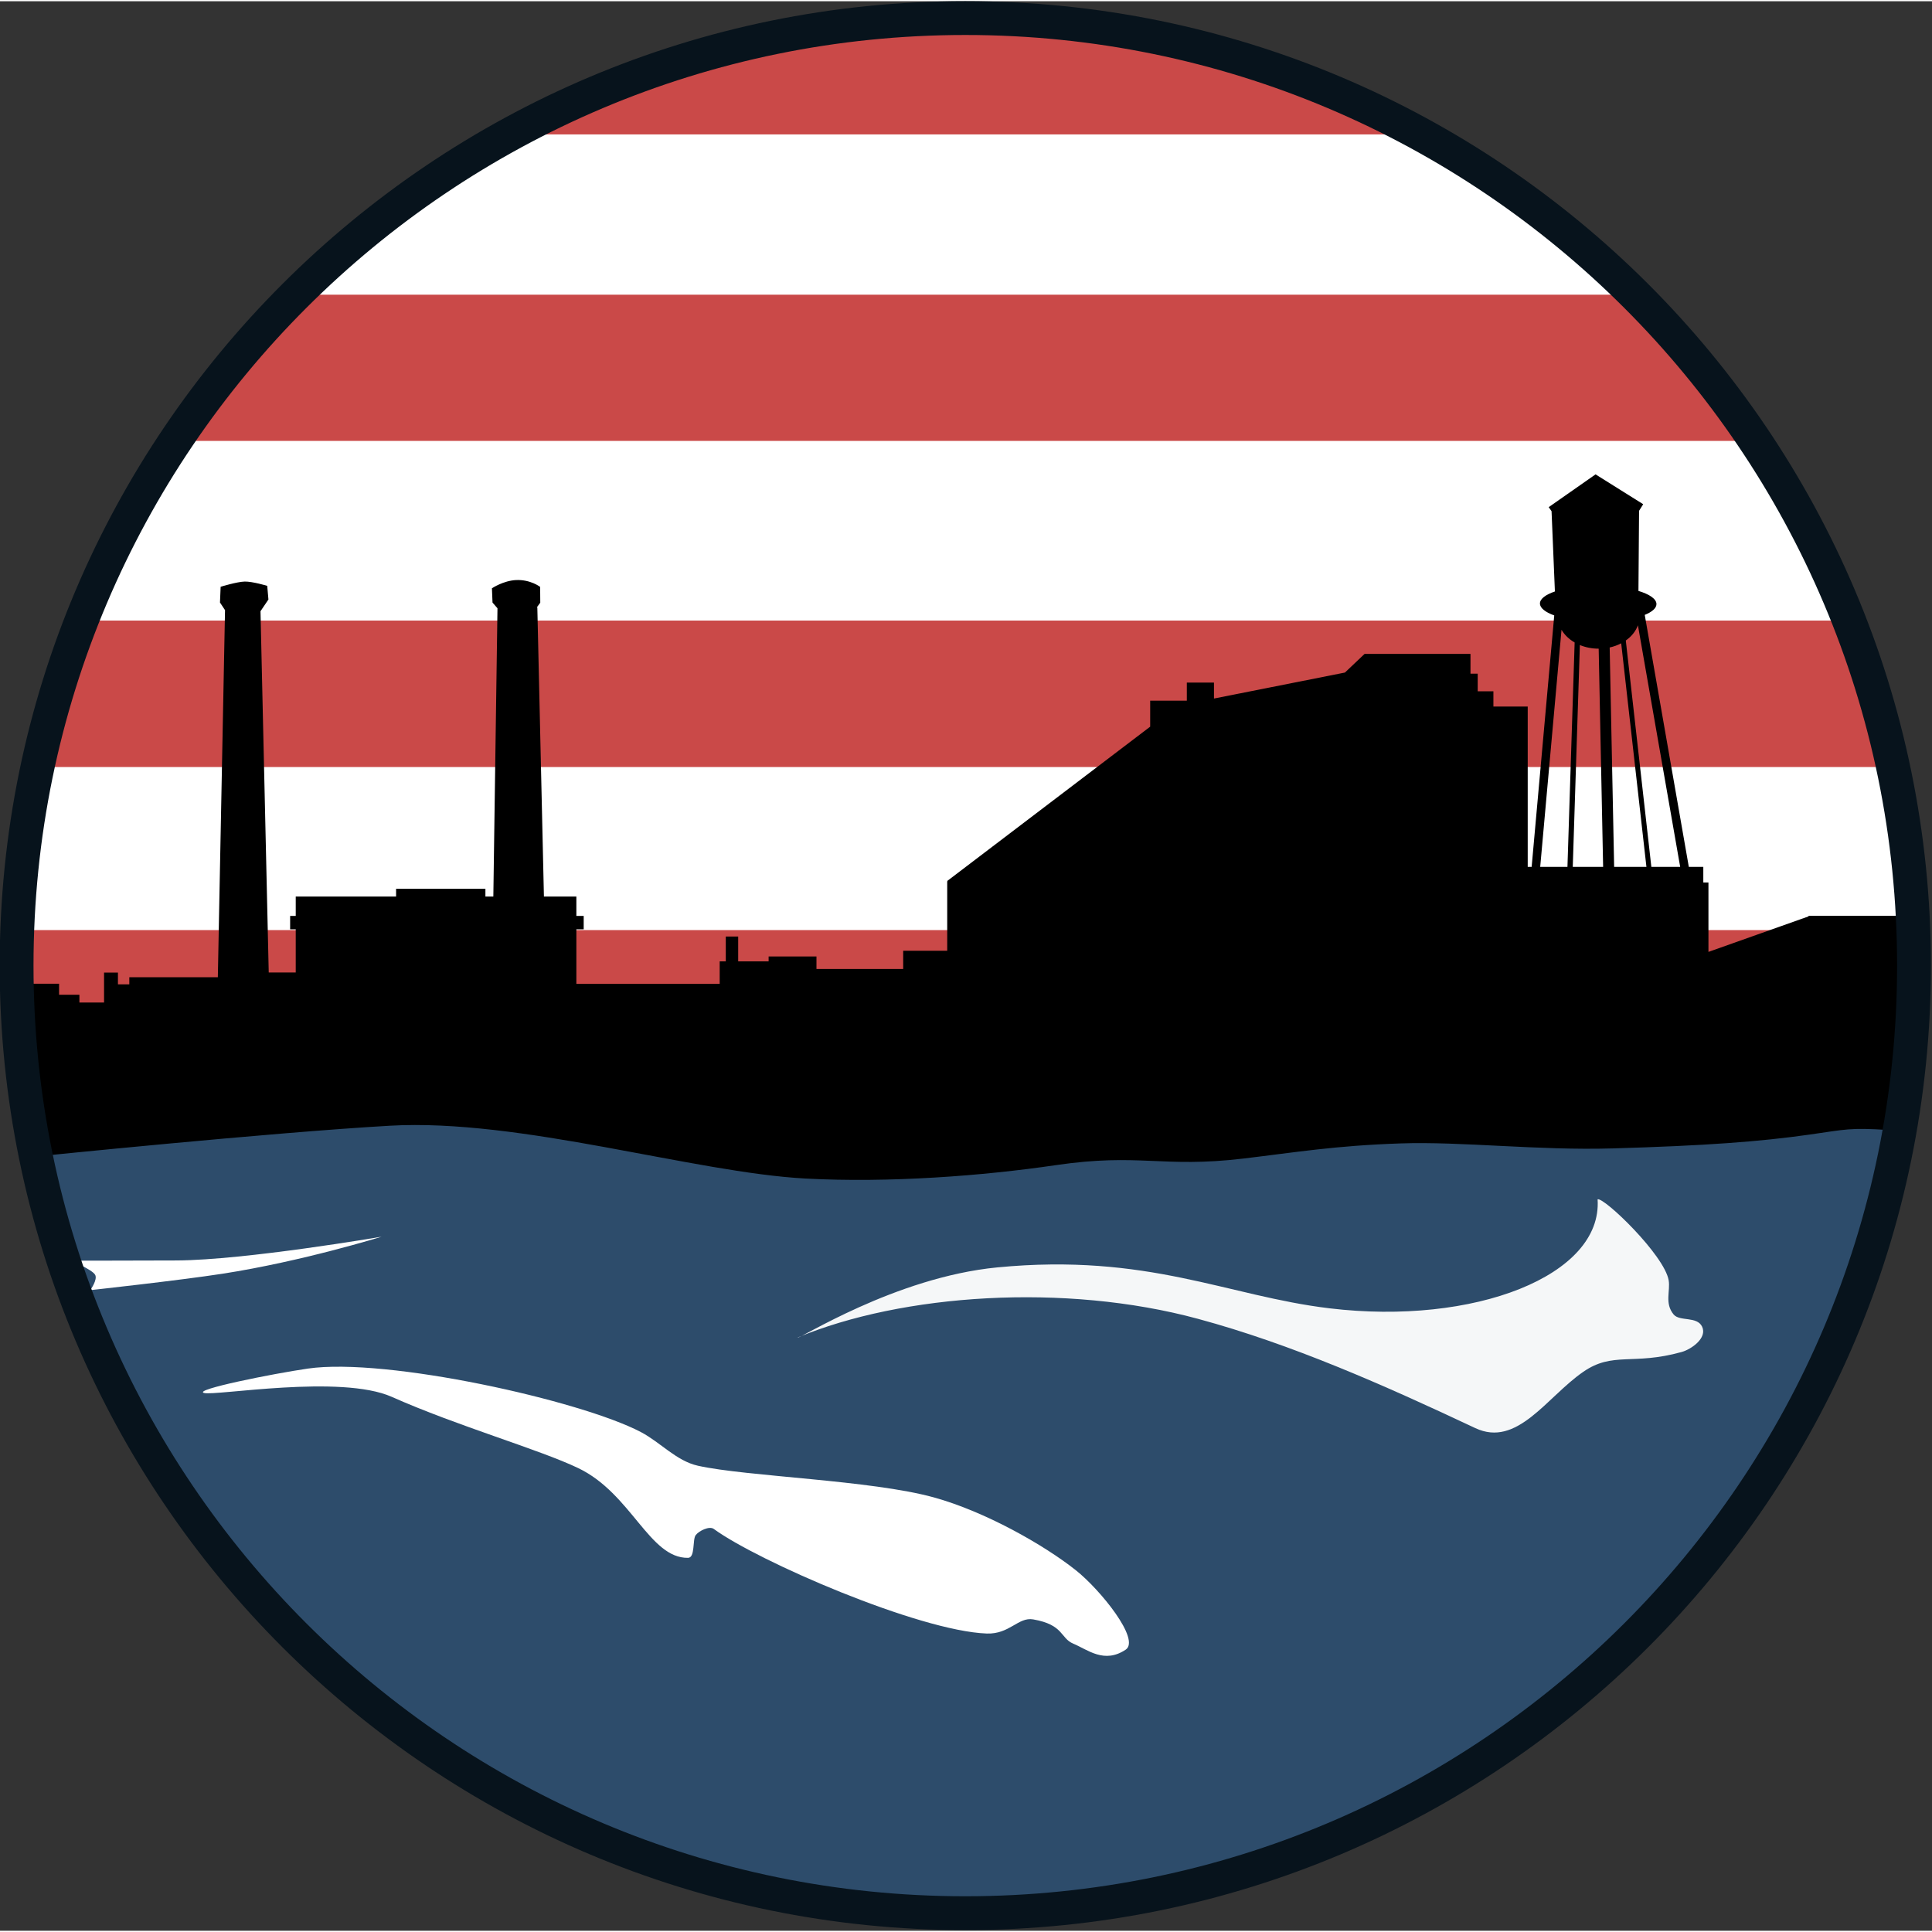
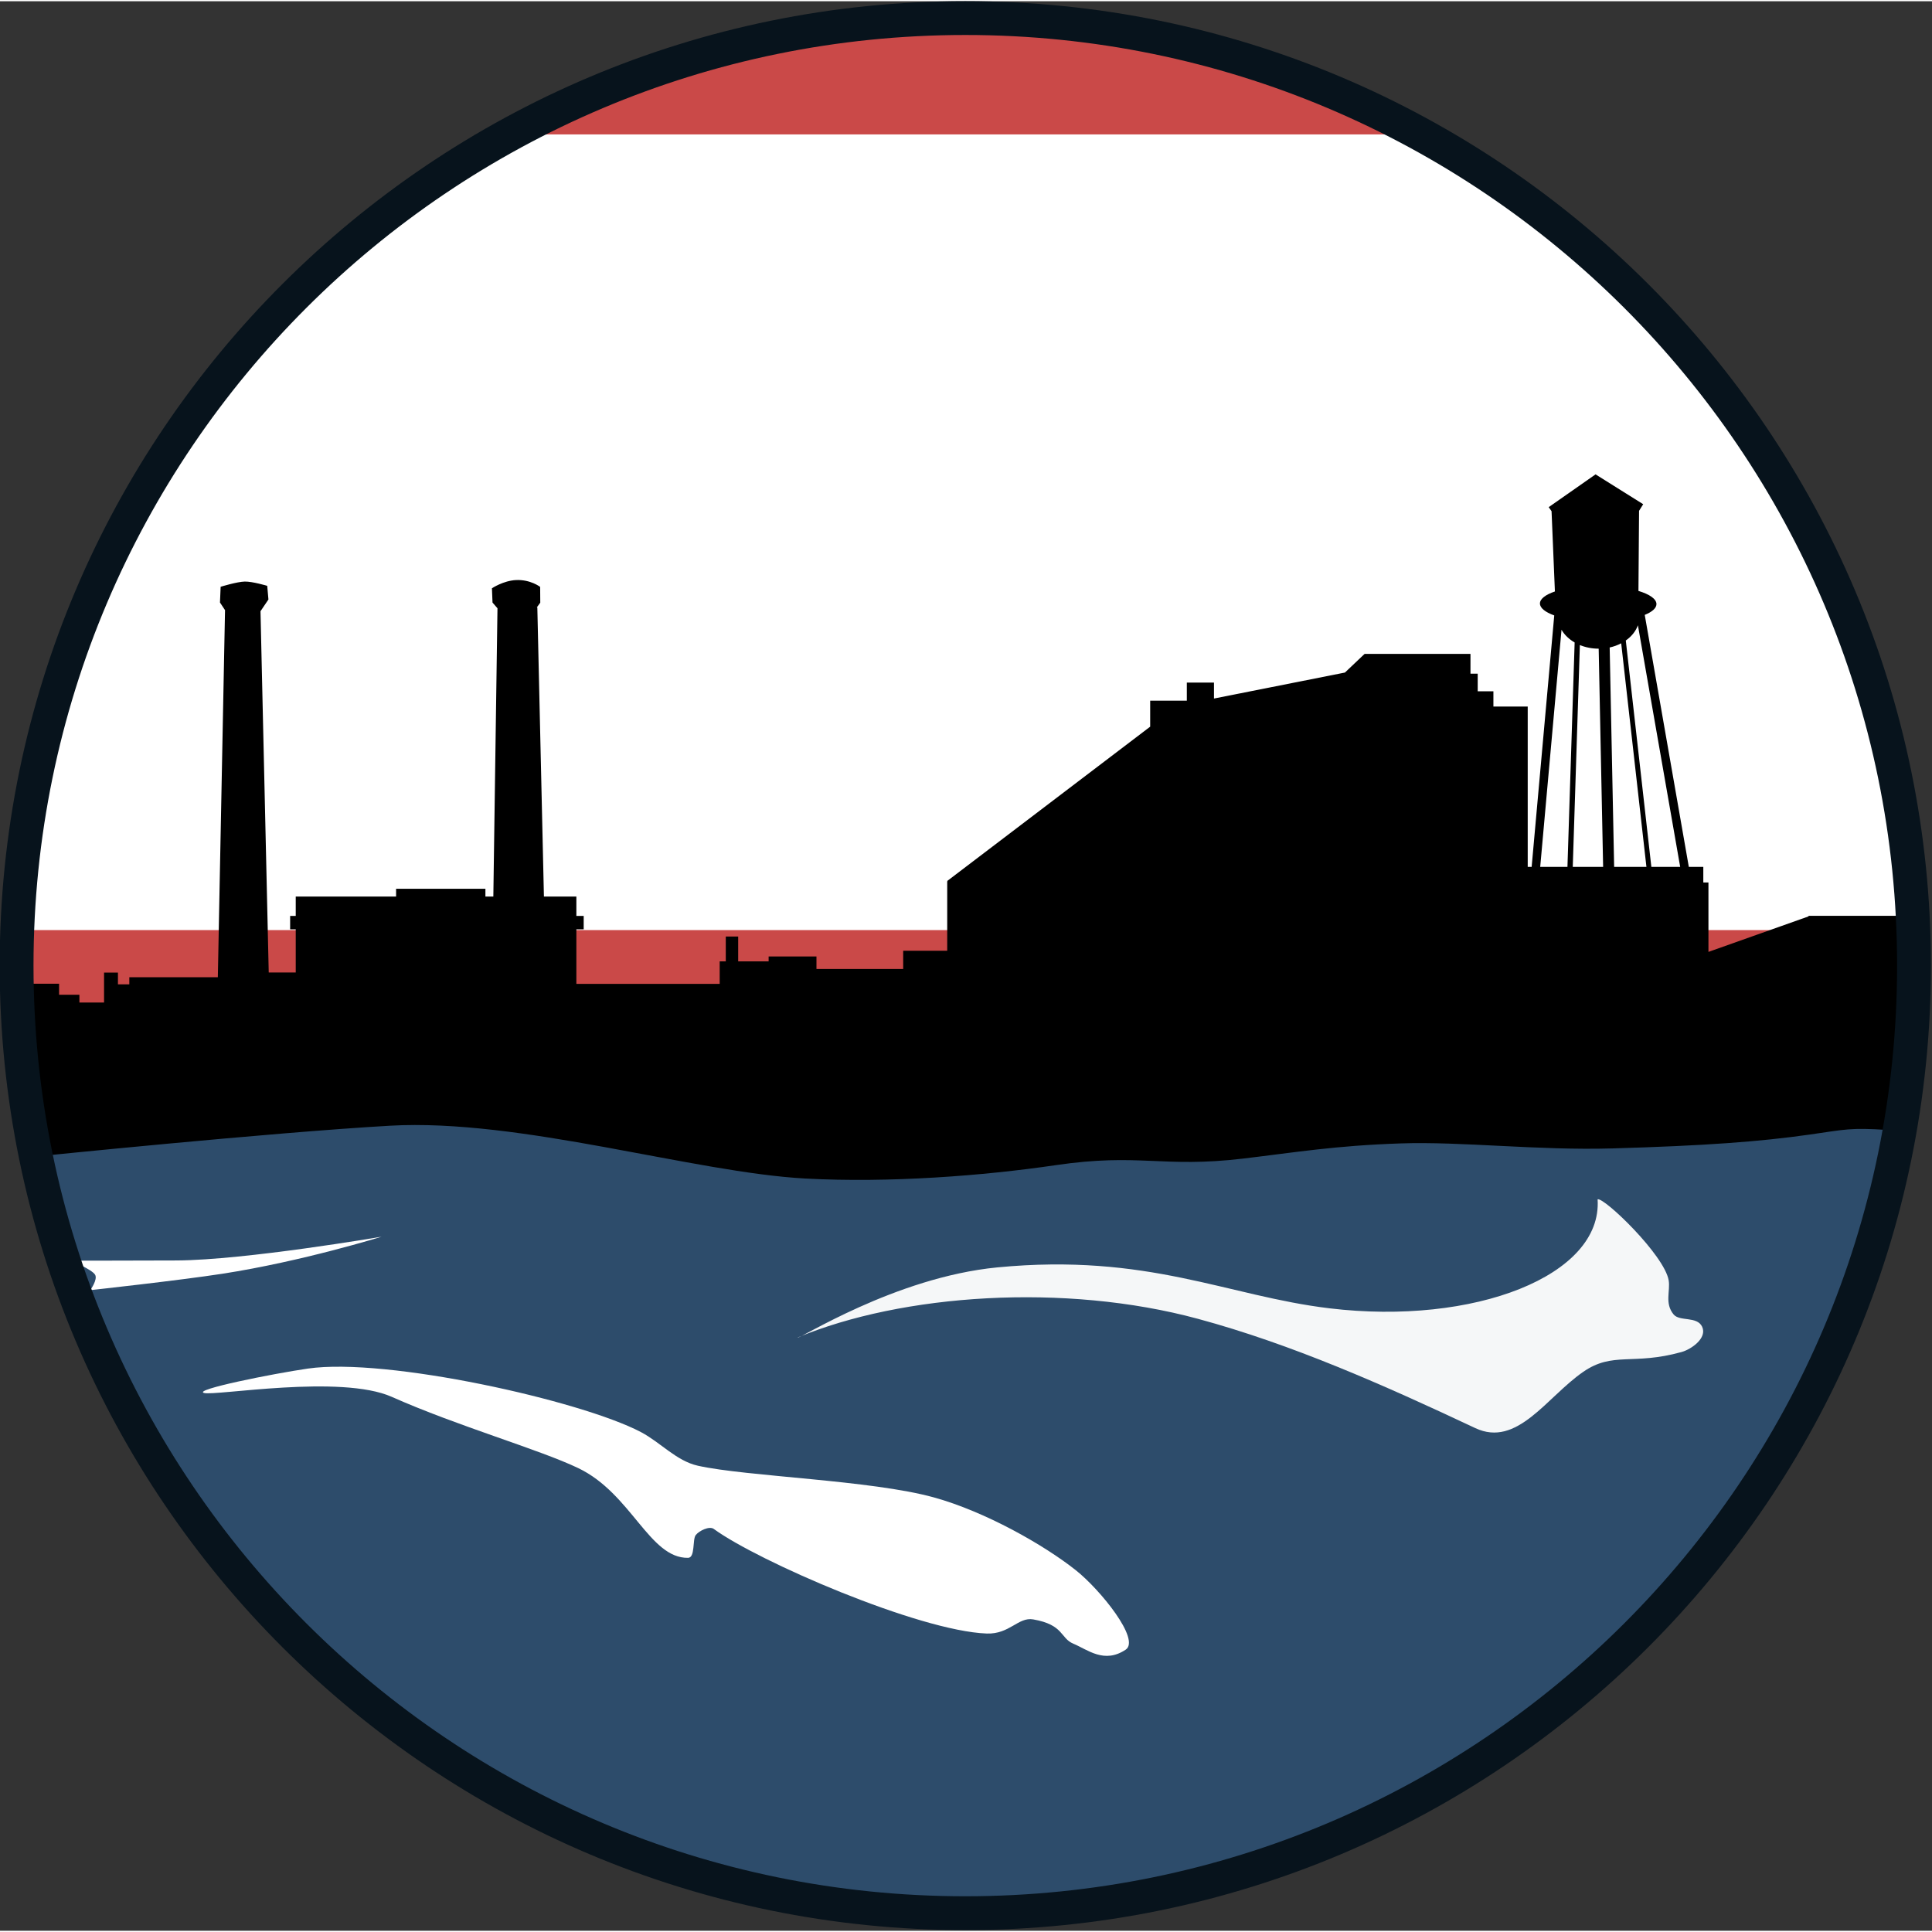
<svg xmlns="http://www.w3.org/2000/svg" width="500" height="500" viewBox="0 0 3093 3089" version="1.1" xml:space="preserve" style="fill-rule:evenodd;clip-rule:evenodd;stroke-linecap:round;stroke-linejoin:round;stroke-miterlimit:1.5;">
  <rect x="0" y="0" width="3093" height="3089" fill="#333333" stroke="none" />
  <g transform="matrix(1,0,0,1,-407.626,-405.425)">
    <g id="Logo---Indiv-Palette---D" transform="matrix(1,0,0,1,450,450)">
      <clipPath id="_clip1">
        <ellipse cx="1503.75" cy="1499.53" rx="1493.54" ry="1496.87" />
      </clipPath>
      <g clip-path="url(#_clip1)">
        <g transform="matrix(1.046,0,0,1,-0.367,0)">
          <g id="Water">
            <rect x="7.918" y="1704.18" width="2917.3" height="1359.94" style="fill:#2d4c6b;" />
          </g>
        </g>
        <rect id="White-Stripes" x="-31.346" y="16.695" width="3105.18" height="1463.95" style="fill:#fff;" />
        <g id="Red-Stripes---indiv">
          <g transform="matrix(1,0,0,1.813,0,-130.379)">
            <rect x="712.925" y="72.635" width="1728.56" height="92.272" style="fill:#ca4948;" />
          </g>
          <g transform="matrix(1.083,0,0,1.07,-19.878,-41.321)">
-             <rect x="238.682" y="436.016" width="2340.1" height="218.791" style="fill:#ca4948;" />
-           </g>
+             </g>
          <g transform="matrix(1.681,0,0,0.993,-12.448,11.797)">
-             <rect x="18.288" y="941.681" width="1781.52" height="236.139" style="fill:#ca4948;" />
-           </g>
+             </g>
          <g transform="matrix(1.681,0,0,0.716,-46.108,768.226)">
            <rect x="18.288" y="941.681" width="1781.52" height="236.139" style="fill:#ca4948;" />
          </g>
        </g>
        <path id="Skyline" d="M1.153,1586.15l0,-57.891l51.055,-0l0,17.648l32.546,0l0,12.515l39.462,-0l0,-47.941l22.228,0l0,18.822l18.225,0l-0,-11.38l141.701,-0l11.509,-587.72l-8.081,-12.214l1.07,-25.193c-0,0 26.229,-8.091 38.658,-8.341c12.183,-0.245 35.912,6.84 35.912,6.84l1.939,21.877l-12.712,18.764l13.185,578.365l43.236,0l-0,-69.124l-8.958,-0l0,-21.461l8.958,-0l-0,-31.006l160.656,0l0,-12.471l143.001,0l0,12.471l12.686,0l6.632,-461.485l-7.947,-9.174l-0.934,-22.841c-0,-0 18.255,-12.187 38.496,-13.155c23.156,-1.109 38.691,10.933 38.691,10.933l0.189,25.287l-5.527,7.584l0.829,-0.019l10.553,462.87l51.933,0l-0,31.006l11.733,-0l0,21.461l-11.733,-0l-0,87.366l229.453,0l0,-36.081l9.761,-0l-0,-39.696l19.848,-0l-0,39.696l48.729,-0l-0,-7.816l76.602,-0l-0,20.067l138.821,0l0,-29.223l70.496,0l0,-111.038l0.488,0l-0.489,-0.643l324.935,-247.047l0,-41.656l58.667,0l0,-28.932l43.466,-0l-0,25.551l209.632,-41.592l31.437,-29.837l0.287,0.302l-0,-0.324l169.283,0l-0,31.639l11.574,0l0,28.208l25.133,0l0,24.417l54.933,-0l-0,256.667l6.294,0l36.179,-402.526c-14.297,-5.171 -22.943,-11.879 -22.902,-19.162c0.041,-7.423 9.101,-14.147 23.953,-19.19l-5.359,-128.49l-4.557,-6.512l75.098,-52.556l0.19,0.272l75.975,47.598l-6.612,10.554l-0.99,128.255c17.8,5.375 28.876,12.879 28.83,21.12c-0.037,6.511 -7.011,12.484 -18.746,17.256l70.561,403.381l23.203,0l-0,25.043l8.226,-0l0,111.092l160.286,-56.852l-0,-0.877l228.651,0l-0,187.921l-47.836,0c-7.504,62.773 -23.781,156.89 -53.784,154.932c-61.133,-3.988 -67.58,-0.89 -125.349,7.332c-79.826,11.361 -167.356,17.866 -315.35,22.152c-120.812,3.499 -240.815,-11.331 -339.583,-7.998c-104.699,3.533 -167.885,14.257 -251.66,24.242c-129.522,15.438 -166.263,-9.167 -300.403,10.573c-115.709,17.027 -265.925,28.638 -400.595,21.412c-178.145,-9.559 -457.168,-96.466 -665.194,-84.568c-193.001,11.038 -564.753,49.103 -564.753,49.103l-28.157,-218.429l12.137,-0.133Zm2540.61,-244.945l51.674,0l-40.394,-357.888c-5.602,2.944 -11.808,5.222 -18.438,6.691l7.158,351.197Zm-84.255,-379.587l-34.118,379.587l43.621,0l11.513,-359.214c-9.033,-5.221 -16.316,-12.232 -21.016,-20.373Zm18.005,379.587l48.606,0l-7.12,-349.29l-0.013,-0c-10.848,-0 -21.083,-2.099 -30.092,-5.812l-11.381,355.102Zm125.798,0l46.156,0l-67.652,-386.755c-3.465,9.536 -10.296,17.947 -19.405,24.37l40.901,362.385Z" />
        <g id="Waves">
          <path d="M284.178,2183.46c-18.105,-5.165 109.972,-30.848 166.331,-39.027c125.671,-18.237 437.041,51.028 533.266,101.707c31.203,16.434 56.672,46.135 91.093,53.809c78.159,17.424 277.016,22.854 377.859,50.734c82.037,22.681 176.026,75.921 227.196,116.547c39.206,31.127 103.938,111.142 79.824,127.21c-34.463,22.966 -60.645,0.093 -83.929,-9.655c-20.976,-8.783 -14.752,-30.199 -64.064,-38.805c-24.075,-4.202 -37.768,23.952 -74.444,22.611c-108.69,-3.974 -366.624,-115.966 -437.046,-167.49c-6.917,-5.061 -23.412,2.894 -28.849,9.917c-5.436,7.023 -0.575,36.236 -12.269,36.405c-61.937,0.897 -90.611,-102.845 -175.782,-143.658c-62.371,-29.888 -193.851,-67.442 -298.392,-114.019c-81.848,-36.466 -282.688,-1.121 -300.794,-6.286Z" style="fill:#fff;" />
          <path d="M102.132,2018.87c0,0 142.371,-15.551 211.933,-26.336c127.63,-19.788 254.43,-59.238 254.43,-59.238c0,0 -217.882,37.423 -328.036,38.03c-66.939,0.369 -169.335,0.27 -169.335,0.27c-0,-0 33.596,14.038 38.73,22.541c4.63,7.668 -7.722,24.733 -7.722,24.733Z" style="fill:#fff;stroke:#000;stroke-opacity:0;stroke-width:8.33px;" />
          <path d="M1234.55,2094.69c1.048,4.128 155.696,-96.447 319.83,-112.262c241.011,-23.223 367.773,45.827 531.556,65.506c231.45,27.809 437.423,-52.137 429.331,-174.467c10.439,-3.568 106.886,89.242 113.771,129.616c2.919,17.118 -6.814,36.829 7.913,54.662c9.671,11.71 37.424,2.466 45.601,19.549c8.701,18.179 -17.148,36.238 -32.719,40.586c-78.296,21.862 -109.952,-1.224 -157.705,31.862c-58.609,40.608 -105.635,121.535 -172.659,89.973c-147.746,-69.574 -294.437,-134.47 -443.923,-174.925c-213.453,-57.765 -473.666,-39.906 -640.996,29.9Z" style="fill:#fff;fill-opacity:0.95;" />
        </g>
      </g>
    </g>
    <g id="Small-Border" transform="matrix(2.412,0,0,2.589,-3154.21,-3229.45)">
-       <ellipse cx="2117.42" cy="2000.3" rx="640.918" ry="596.387" style="fill:#0e0000;fill-opacity:0;" />
      <path d="M2117.42,1403.91c353.733,0 640.919,267.232 640.919,596.387c-0,329.155 -287.186,596.388 -640.919,596.388c-353.732,-0 -640.918,-267.233 -640.918,-596.388c-0,-329.155 287.186,-596.387 640.918,-596.387Zm0,20.921c-341.332,0 -618.464,257.85 -618.464,575.466c-0,317.616 277.132,575.467 618.464,575.467c341.332,-0 618.465,-257.851 618.465,-575.467c-0,-317.616 -277.133,-575.466 -618.465,-575.466Z" style="fill:#07131c;" />
    </g>
  </g>
</svg>